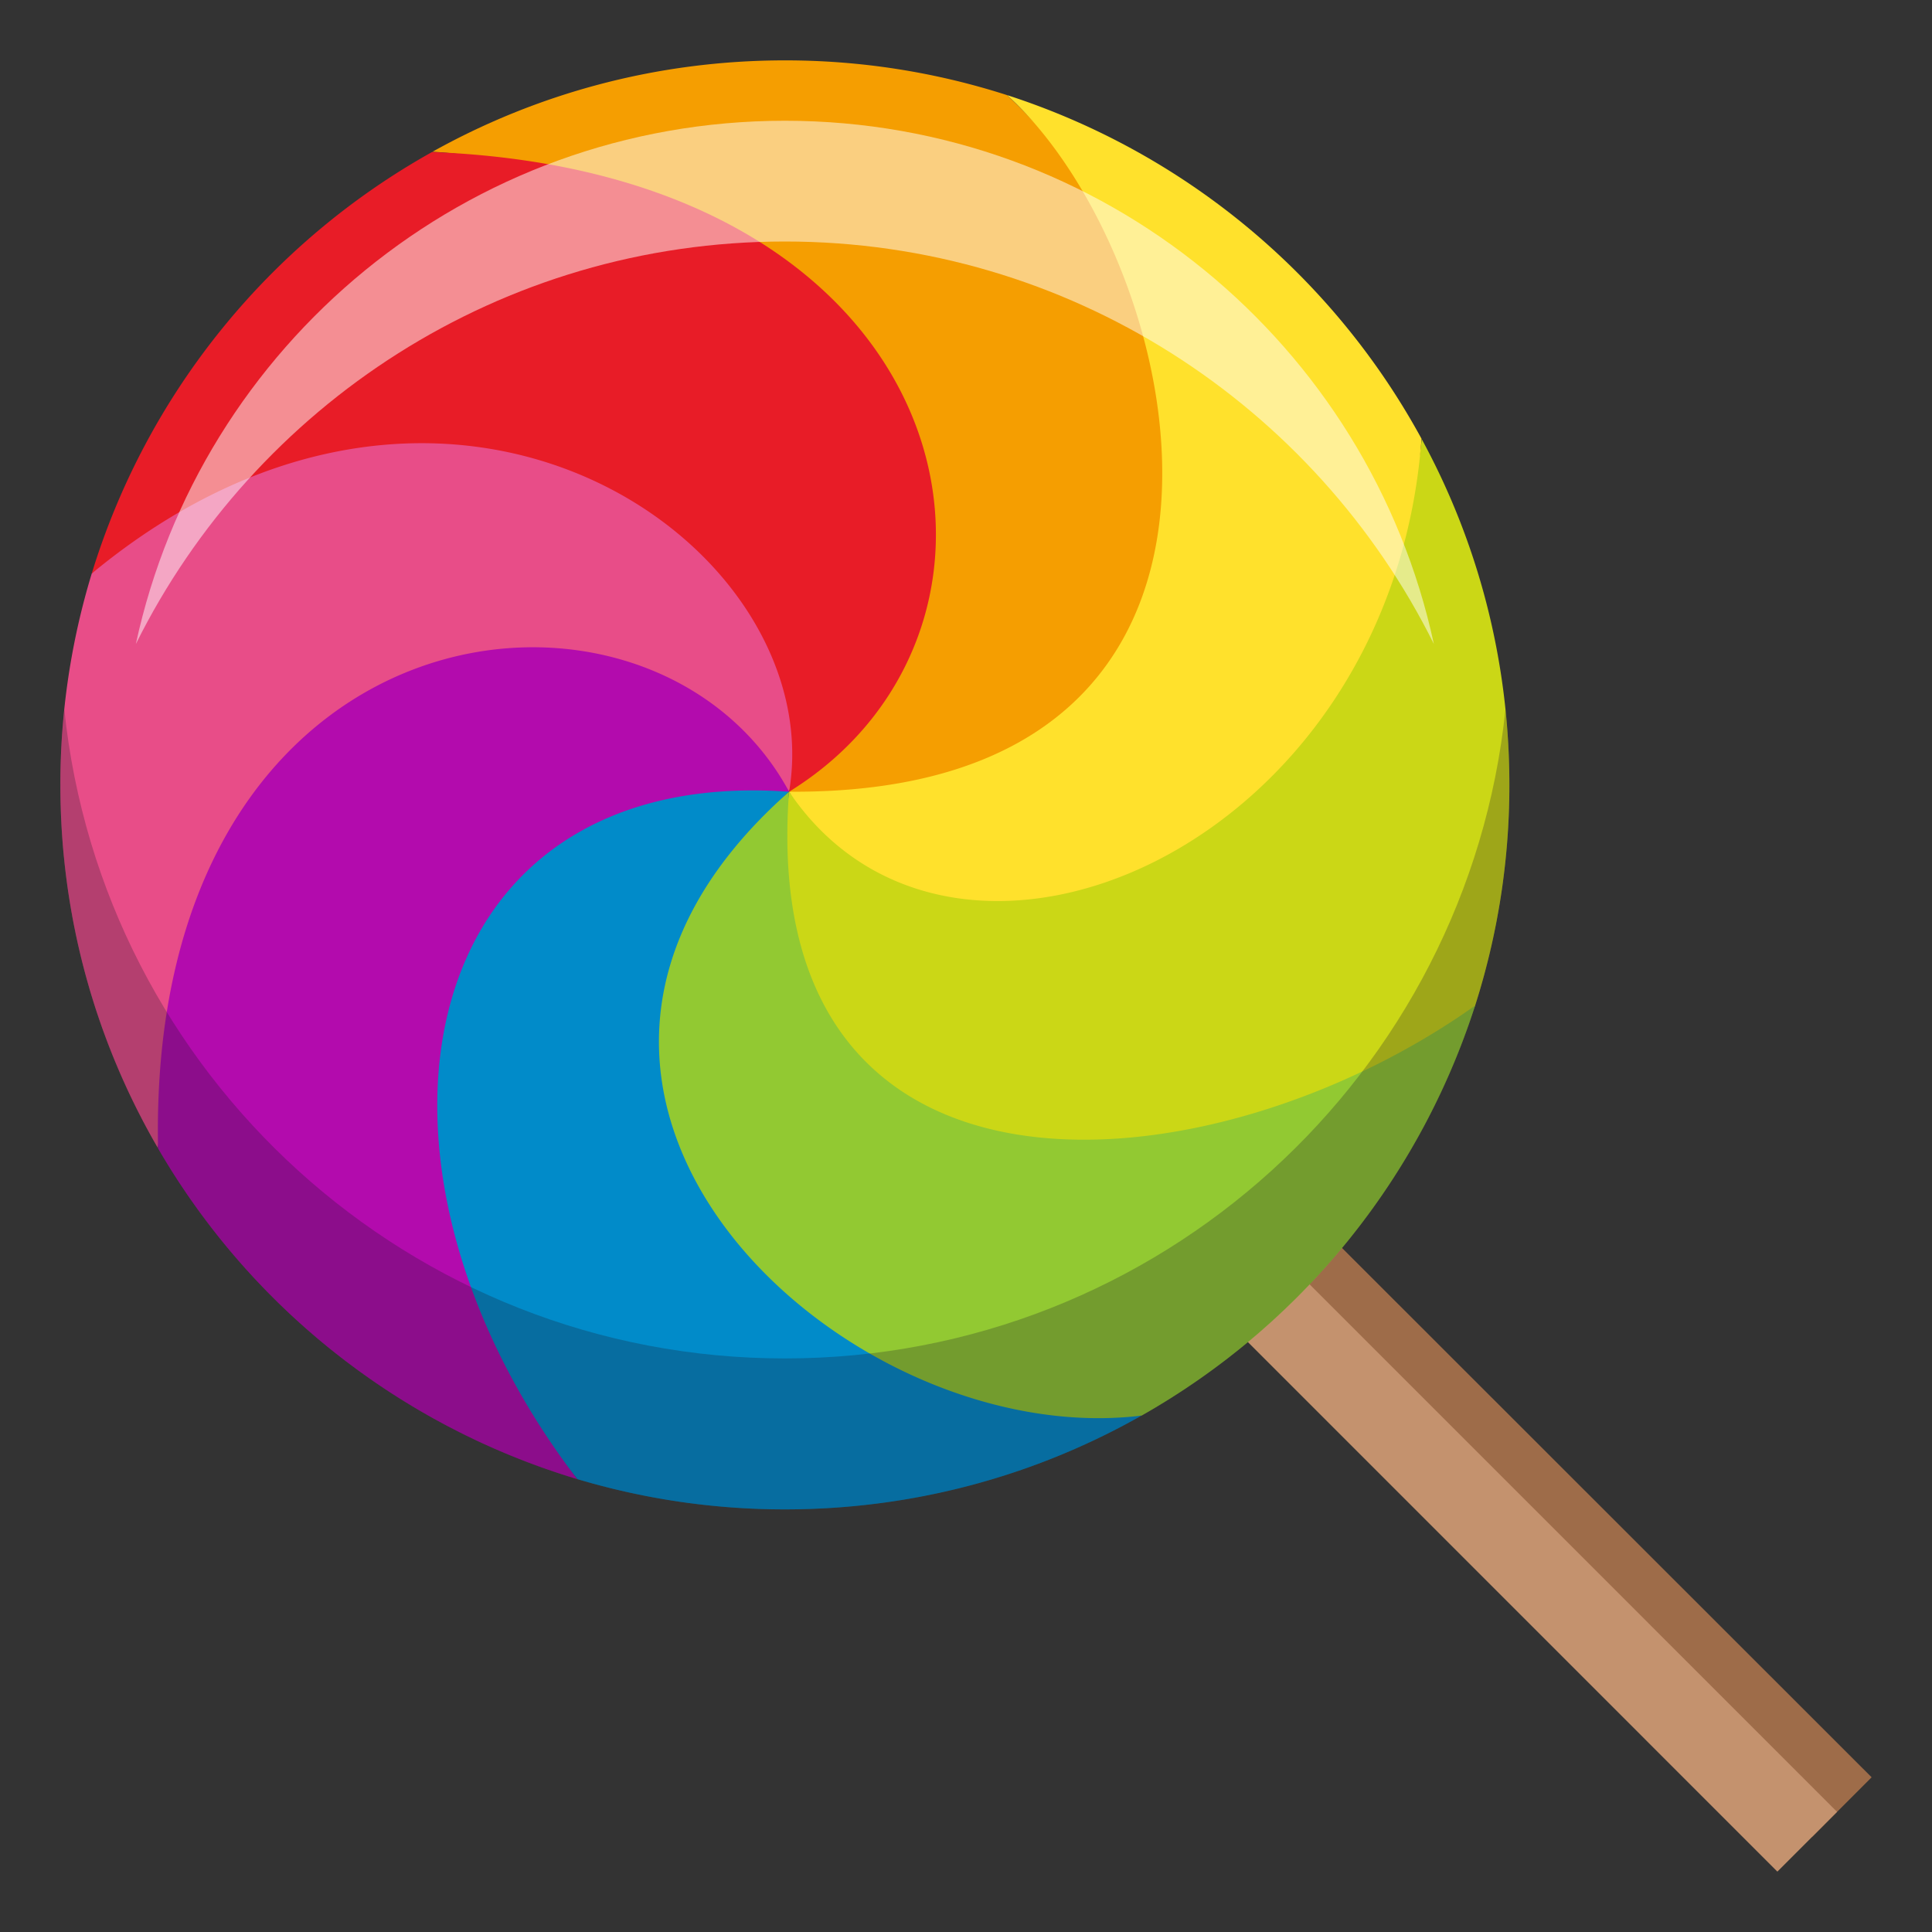
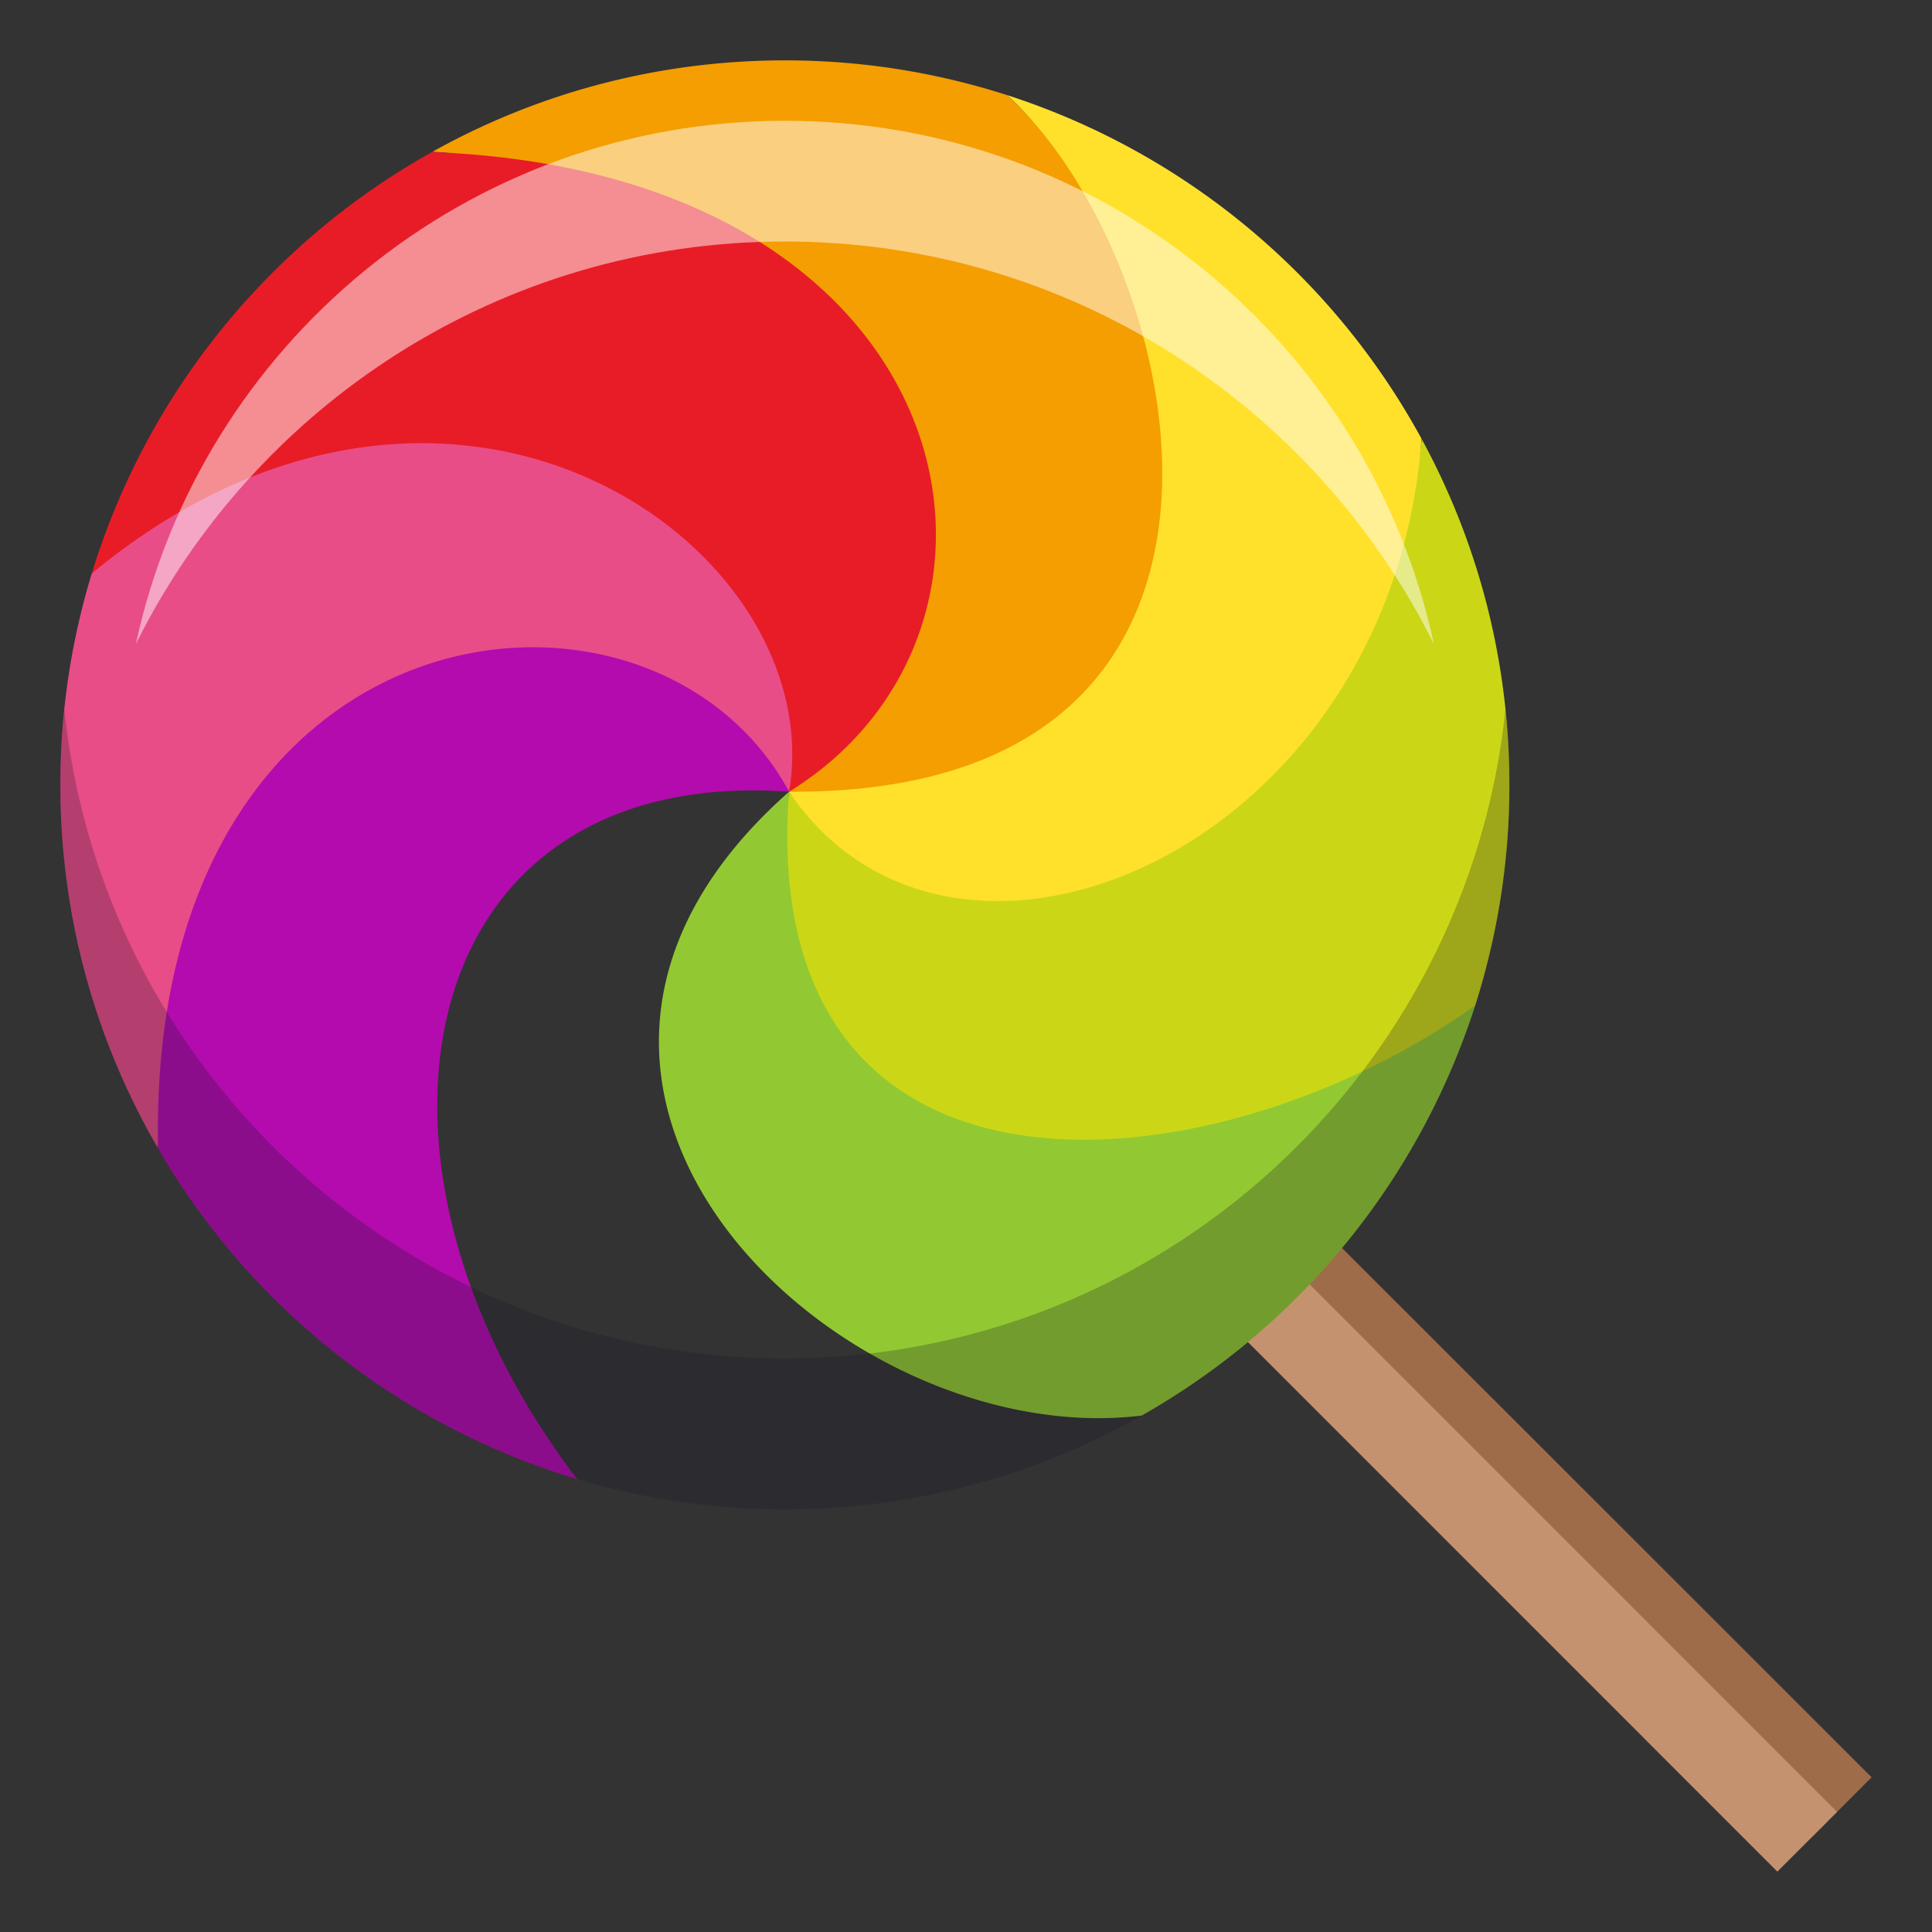
<svg xmlns="http://www.w3.org/2000/svg" width="64" height="64">
  <rect width="100%" height="100%" fill="#333333" stroke="none" />
  <path fill="#9E6C49" d="M62 58.875l-1.975 1.977L31.137 31.98l1.976-1.976z" />
  <path fill="#C4926E" d="M60.856 60.02L58.878 62 30 33.119l1.978-1.978z" />
  <path fill="#CBD716" d="M48.865 33.311A23.974 23.974 0 0 0 50 26c0-4.146-1.051-8.048-2.902-11.451-1.325 11.678-14.174 20.032-20.958 11.678-2.507 19.021 21.118 10.377 22.725 7.084z" />
  <path fill="#E84D88" d="M3.039 18.999A23.977 23.977 0 0 0 2 26c0 4.383 1.177 8.491 3.229 12.027 2.694-20.029 16.819-17.604 20.91-11.801 2.941-9.739-14.34-17.082-23.1-7.227z" />
-   <path fill="#018BC9" d="M37.802 46.9C19.174 44.456 20.205 31.779 26.14 26.226c-6.996-2.333-19.935 6.948-7.017 22.771A23.992 23.992 0 0 0 26 50c4.29 0 8.317-1.127 11.802-3.1z" />
  <path fill="#F59E01" d="M33.357 3.15A23.959 23.959 0 0 0 26 2c-4.238 0-8.219 1.1-11.674 3.027 8.223.46 24.286 8.804 11.813 21.199 11.839 2.605 17.879-13.082 7.218-23.076z" />
  <path fill="#92C932" d="M37.817 46.893a24.066 24.066 0 0 0 11.048-13.582c-8.816 6.271-23.816 7.521-22.727-7.083-11.152 9.853 1.723 21.883 11.679 20.665z" />
  <path fill="#E81C27" d="M14.312 5.036A24.055 24.055 0 0 0 3.039 18.999c11.885-9.824 24.479-.918 23.101 7.228 8.847-5.458 6.034-20.49-11.828-21.191z" />
  <path fill="#B30BAD" d="M26.14 26.227C21.586 17.8 4.861 19.769 5.236 38.041a24.051 24.051 0 0 0 13.885 10.956c-8.041-10.511-5.572-23.666 7.019-22.77z" />
  <path fill="#FFE12C" d="M47.09 14.534A24.071 24.071 0 0 0 33.36 3.15c5.973 5.399 10.033 23.197-7.22 23.076 5.471 8.105 19.94 1.918 20.95-11.692z" />
  <path opacity=".25" fill="#1A1626" d="M26 45C13.589 45 3.38 35.58 2.13 23.5 2.045 24.322 2 25.156 2 26c0 13.255 10.745 24 24 24s24-10.745 24-24c0-.844-.045-1.678-.13-2.5C48.62 35.58 38.41 45 26 45z" />
  <path opacity=".5" fill="#FFF" d="M26 8c9.422 0 17.571 5.432 21.499 13.333C45.357 11.426 36.547 4 26 4 15.452 4 6.642 11.426 4.5 21.334 8.429 13.433 16.579 8 26 8z" />
</svg>